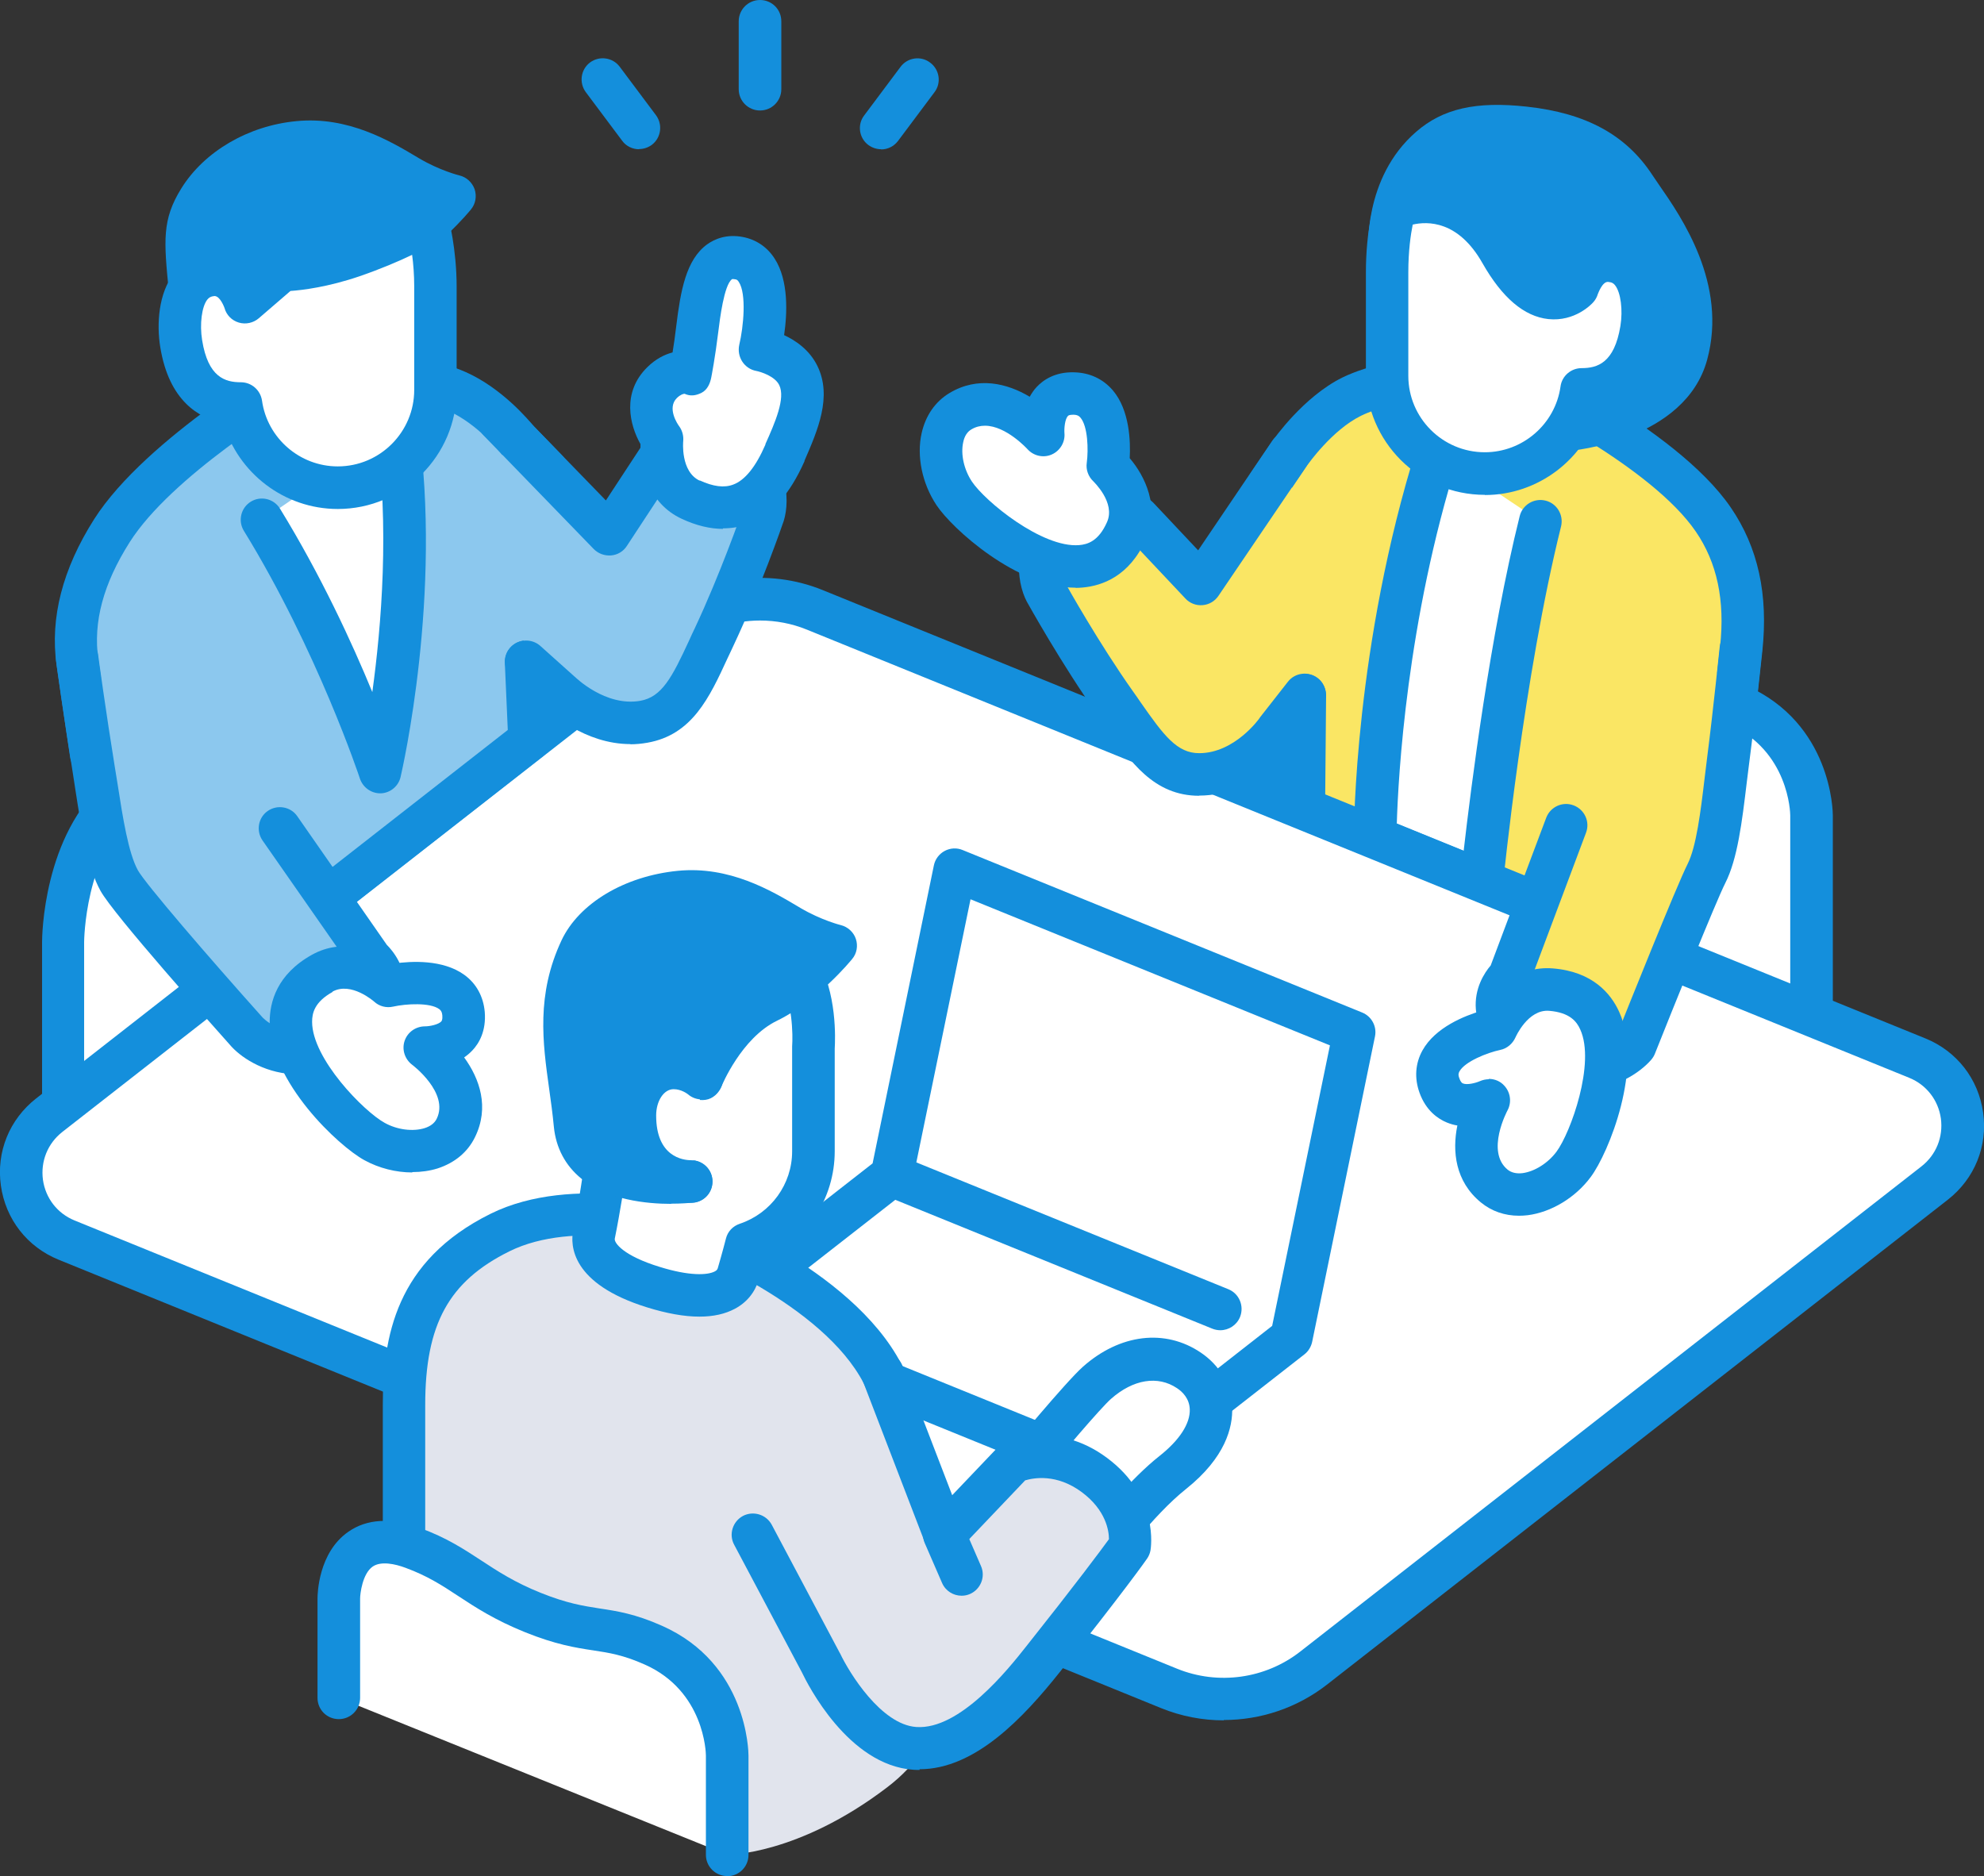
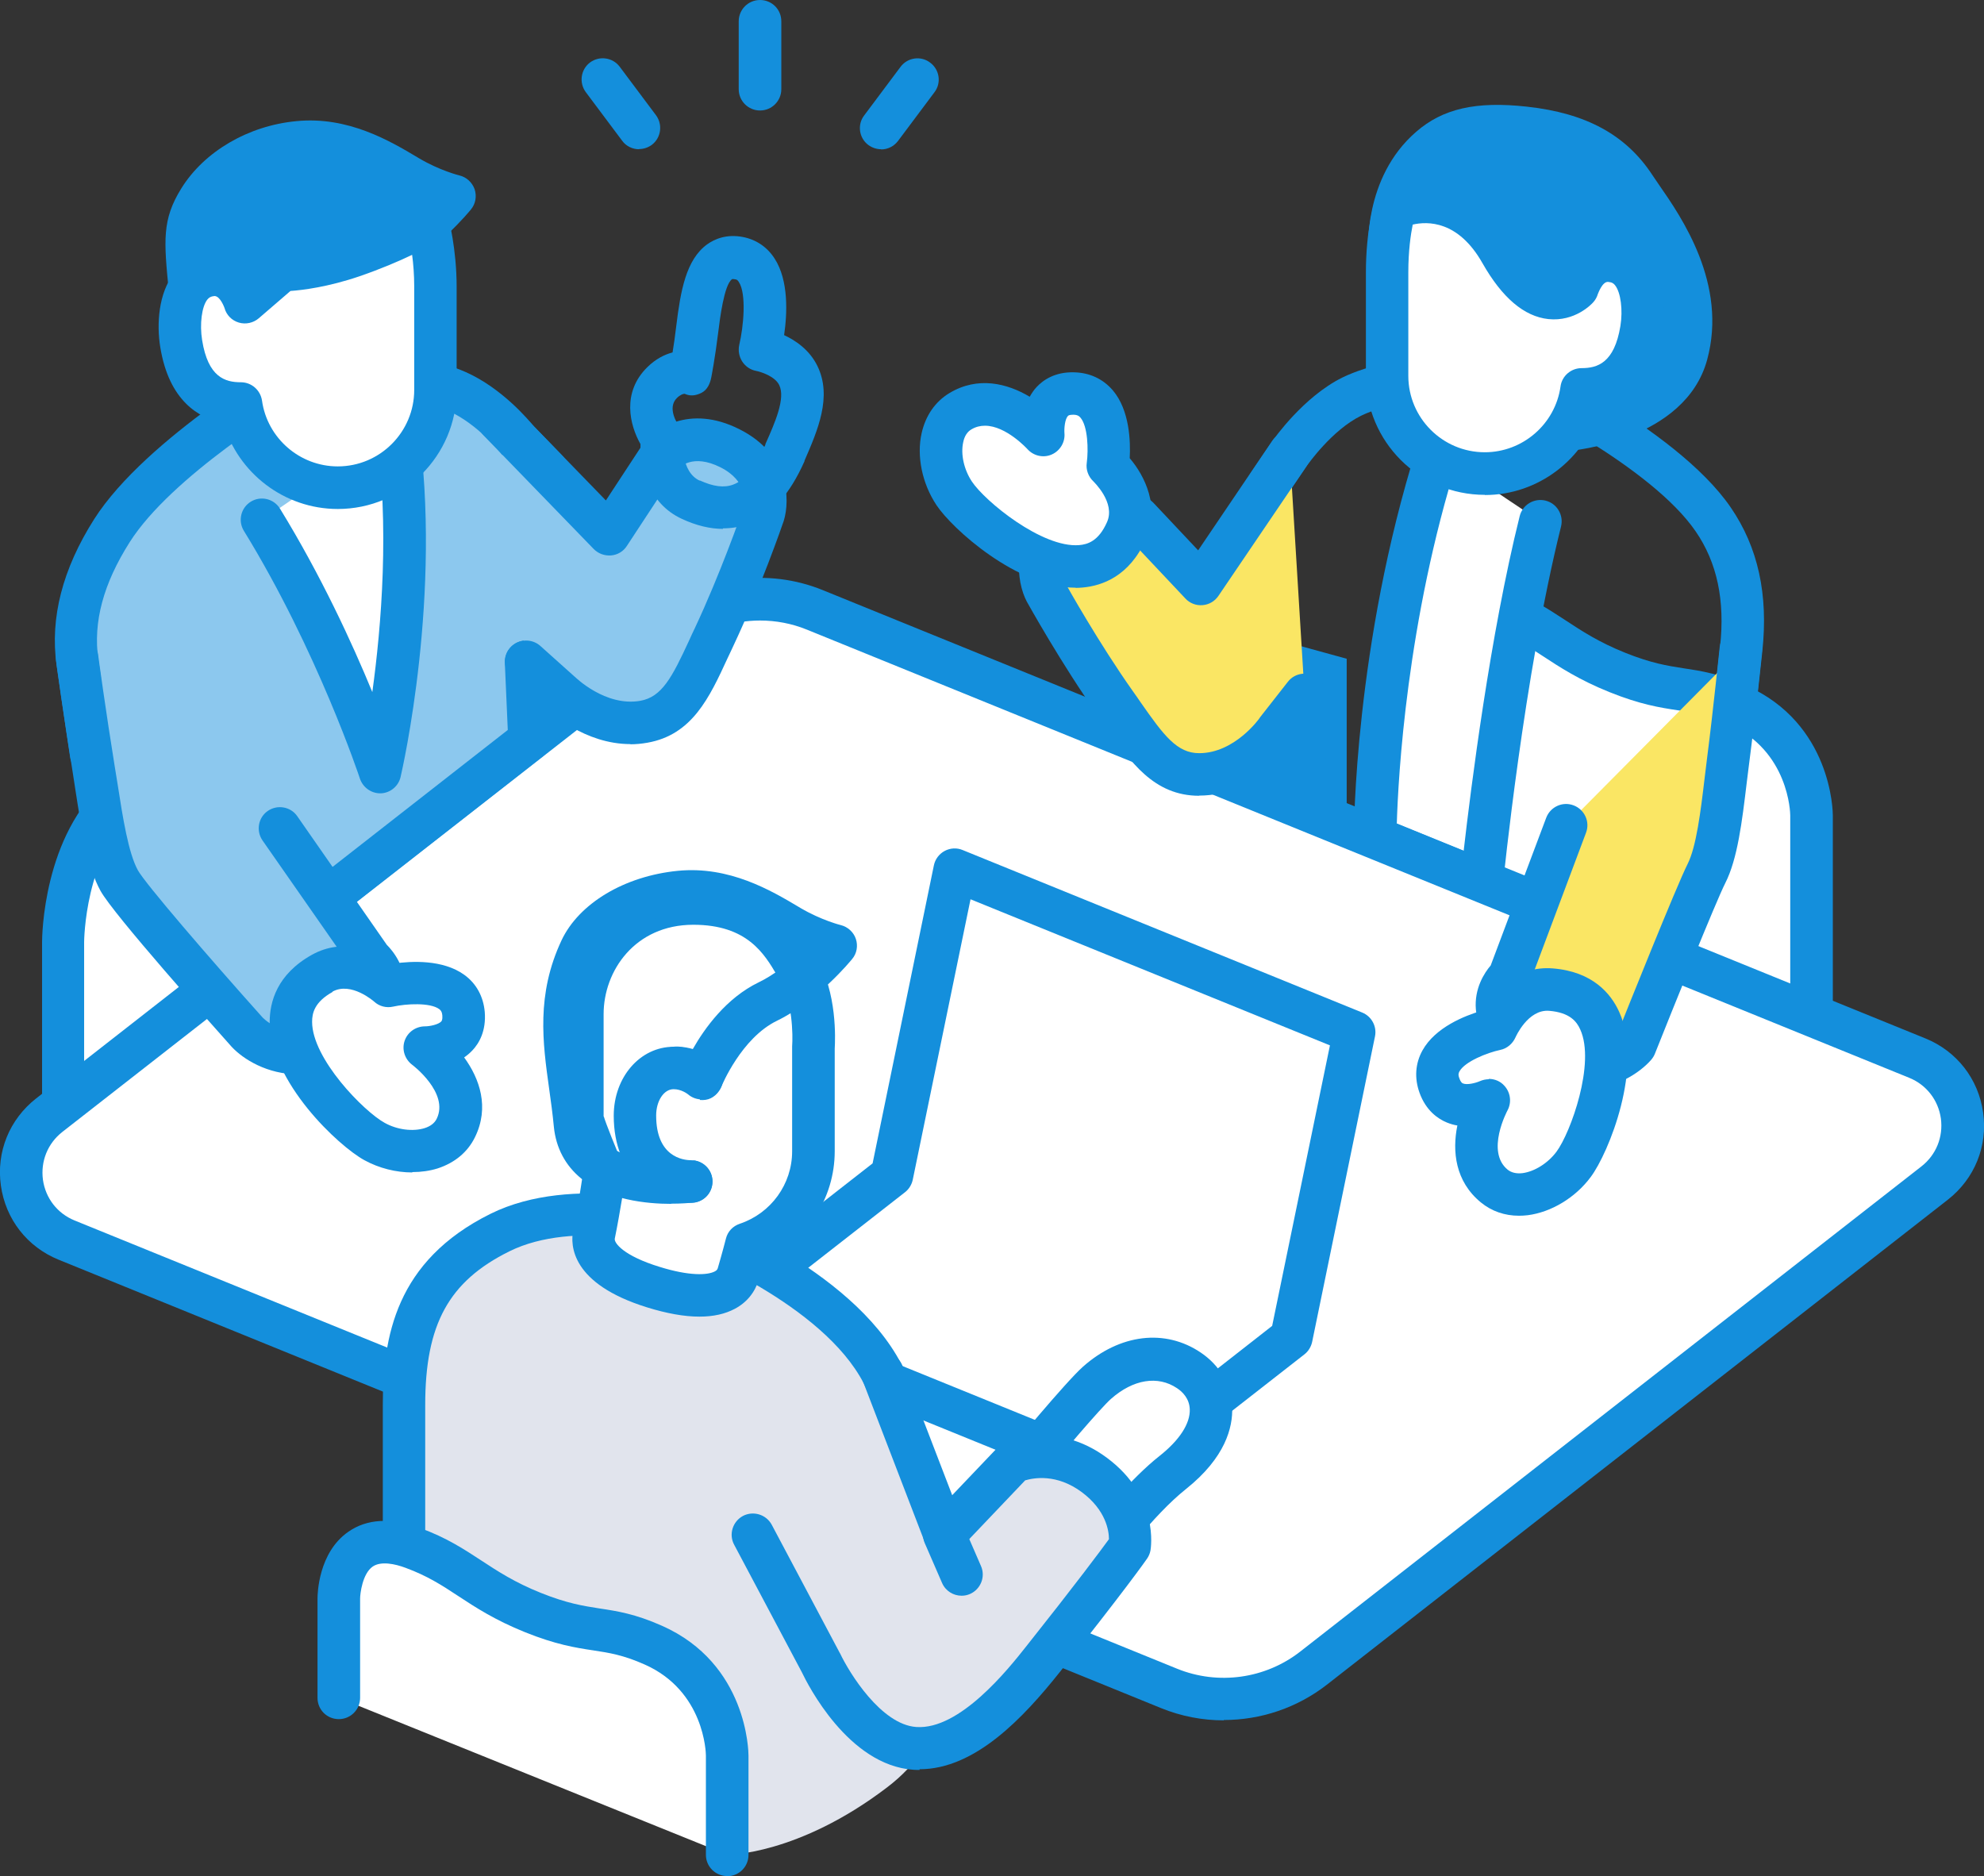
<svg xmlns="http://www.w3.org/2000/svg" id="_レイヤー_2" data-name="レイヤー 2" viewBox="0 0 113.66 107.48">
  <rect x="0" y="0" width="113.66" height="107.48" fill="#333333" stroke="none" />
  <defs>
    <style>
      .cls-1 {
        fill: #148fdc;
      }

      .cls-1, .cls-2, .cls-3, .cls-4, .cls-5 {
        stroke-width: 0px;
      }

      .cls-2 {
        fill: #e1e4ed;
      }

      .cls-3 {
        fill: #fae664;
      }

      .cls-4 {
        fill: #8cc8ee;
      }

      .cls-5 {
        fill: #fff;
      }
    </style>
  </defs>
  <g id="_レイヤー_1-2" data-name="レイヤー 1">
    <g>
      <g>
        <path class="cls-5" d="M99.55,40.39c-2.78-1.23-3.65-.55-6.89-1.86s-4.11-2.69-6.89-3.7c-4.23-1.55-4.23,2.9-4.23,2.9v11.45l22.25,8.99v-11.45s0-4.45-4.23-6.33Z" />
        <path class="cls-1" d="M103.78,59.38c-.67,0-1.22-.54-1.22-1.22v-11.45c0-.14-.08-3.69-3.51-5.21-1.24-.55-2.03-.67-2.95-.81-1-.15-2.14-.33-3.9-1.04-1.74-.7-2.85-1.43-3.84-2.08-.94-.62-1.76-1.15-3.01-1.61-.59-.22-1.4-.4-1.88-.07-.58.4-.72,1.49-.72,1.84v11.44c0,.67-.54,1.22-1.22,1.22s-1.22-.54-1.22-1.22v-11.45c0-.27.05-2.63,1.76-3.82,1.07-.75,2.46-.83,4.11-.22,1.52.55,2.53,1.22,3.51,1.86.93.61,1.9,1.25,3.42,1.86,1.5.6,2.4.74,3.36.89,1,.15,2.04.31,3.57.99,4.9,2.17,4.96,7.22,4.96,7.44v11.45c0,.67-.54,1.22-1.22,1.22Z" />
      </g>
      <polygon class="cls-1" points="77.15 37.74 77.15 49.64 67.17 45.31 73.95 36.86 77.15 37.74" />
      <g>
-         <path class="cls-3" d="M86.1,21.2s9.03,4.16,12.04,8.55c1.49,2.17,1.9,4.66,1.6,7.43-.28,2.65-.5,4.51-.5,4.51l-11.28,10.83-13.29-5.07.07-7.63-1.54,1.74-.5-13.85,1.2-1.77s1.55-2.24,3.53-3.22c2.79-1.37,8.67-1.52,8.67-1.52Z" />
        <path class="cls-1" d="M87.96,53.74c-.15,0-.29-.03-.43-.08l-13.29-5.07c-.48-.18-.79-.64-.78-1.15l.04-4.7c-.23.06-.48.05-.71-.03-.47-.17-.79-.6-.8-1.1l-.5-13.85c0-.26.06-.51.21-.73l1.2-1.77c.08-.11,1.76-2.52,4-3.63,3-1.47,8.93-1.64,9.18-1.64.19,0,.37.03.54.11.38.18,9.37,4.35,12.53,8.97,1.57,2.29,2.16,4.99,1.81,8.25-.28,2.65-.5,4.52-.5,4.52-.03.28-.16.54-.37.74l-11.29,10.83c-.23.22-.53.34-.84.34ZM75.9,46.62l11.78,4.49,10.41-9.99c.08-.7.24-2.19.45-4.07.29-2.66-.17-4.82-1.4-6.61-2.52-3.67-9.83-7.31-11.29-8.01-1.77.07-5.91.42-7.88,1.39-1.67.82-3.05,2.8-3.07,2.82l-.97,1.43.39,10.62c.27-.1.58-.11.87,0,.47.18.78.64.78,1.15l-.06,6.79Z" />
      </g>
      <g>
        <path class="cls-5" d="M82.35,25.94c-3.57,11.33-3.57,22.06-3.57,22.06l6.1,2.48s1.17-11.89,3.35-20.62l-5.88-3.93Z" />
        <path class="cls-1" d="M84.88,51.7c-.16,0-.31-.03-.46-.09l-6.1-2.48c-.46-.19-.76-.63-.76-1.13,0-.45.04-11.05,3.62-22.43.2-.64.89-1,1.53-.8.64.2,1,.89.8,1.53-2.92,9.26-3.41,18.2-3.49,20.89l3.83,1.56c.41-3.57,1.51-12.36,3.21-19.18.16-.65.82-1.05,1.48-.89.65.16,1.05.82.89,1.48-2.13,8.54-3.31,20.33-3.32,20.44-.04.38-.25.72-.58.92-.19.12-.41.18-.63.18Z" />
      </g>
      <g>
        <g>
          <path class="cls-1" d="M88.14,18.83l-1.57-.18s-1.76-3.81-4.28-5.04c-2.13-1.03-2.69.85-2.69.85,0,0-.3-3.71,2.32-5.99,1.28-1.11,2.86-1.43,5.41-1.15,2.62.29,4.85,1.15,6.31,3.39,1.03,1.58,4.13,5.33,2.97,9.58-1.05,3.86-6.9,4.34-6.9,4.34l-1.58-5.81Z" />
          <path class="cls-1" d="M89.72,25.86c-.54,0-1.03-.36-1.17-.9l-1.36-5.01-.75-.09c-.42-.05-.79-.31-.97-.7-.44-.95-1.97-3.61-3.7-4.45-.4-.19-.65-.21-.76-.17-.12.05-.21.22-.24.3-.14.58-.67.93-1.27.88-.6-.05-1.06-.56-1.11-1.16-.01-.18-.32-4.36,2.74-7.01,1.53-1.33,3.43-1.76,6.34-1.44,3.4.37,5.69,1.62,7.2,3.93.11.16.24.35.38.56,1.28,1.84,3.93,5.67,2.75,10.01-1.26,4.63-7.7,5.21-7.97,5.23-.03,0-.07,0-.1,0ZM87.36,17.52l.92.11c.49.06.91.41,1.04.89l1.29,4.76c1.5-.3,4.25-1.14,4.84-3.29.88-3.24-1.25-6.33-2.4-7.98-.16-.23-.3-.43-.42-.61-1.1-1.68-2.77-2.55-5.43-2.85-2.57-.28-3.64.14-4.47.86-.9.78-1.38,1.79-1.63,2.69.49,0,1.06.11,1.73.43,2.23,1.08,3.88,3.77,4.54,5Z" />
        </g>
        <g>
          <path class="cls-5" d="M86,14.48c2.4,4.24,4.38,2.02,4.38,2.02,0,0,.47-1.66,1.85-1.56,1.9.14,2.02,2.62,1.81,3.93-.44,2.72-1.93,3.43-3.42,3.43-.38,2.73-2.72,4.82-5.54,4.82-3.09,0-5.6-2.51-5.6-5.6v-5.92c0-2.32.44-3.66.44-3.66,0,0,3.65-1.8,6.09,2.53Z" />
-           <path class="cls-1" d="M85.06,28.35c-3.76,0-6.81-3.06-6.81-6.81v-5.92c0-2.48.48-3.98.5-4.04.1-.31.33-.57.62-.71,1.62-.8,5.31-1.19,7.69,3.02h0c.98,1.73,1.7,1.95,1.89,1.98.16.02.3-.03.4-.08.39-.92,1.34-2.17,2.97-2.05.87.06,1.6.45,2.13,1.12.9,1.14,1,2.93.79,4.22-.5,3.08-2.21,4.08-3.62,4.36-.83,2.86-3.49,4.92-6.55,4.92ZM80.93,12.88c-.11.55-.25,1.48-.25,2.73v5.92c0,2.42,1.97,4.38,4.38,4.38,2.18,0,4.04-1.62,4.34-3.77.08-.6.6-1.05,1.21-1.05.9,0,1.87-.29,2.22-2.41.15-.92.02-1.92-.3-2.33-.08-.11-.18-.18-.4-.2-.34-.03-.58.68-.59.69-.05.17-.14.34-.26.47-.1.12-1.06,1.13-2.58.97-1.39-.15-2.65-1.23-3.77-3.2h0c-1.39-2.46-3.16-2.41-4.01-2.21Z" />
+           <path class="cls-1" d="M85.06,28.35c-3.76,0-6.81-3.06-6.81-6.81v-5.92c0-2.48.48-3.98.5-4.04.1-.31.33-.57.62-.71,1.62-.8,5.31-1.19,7.69,3.02h0c.98,1.73,1.7,1.95,1.89,1.98.16.02.3-.03.4-.08.39-.92,1.34-2.17,2.97-2.05.87.06,1.6.45,2.13,1.12.9,1.14,1,2.93.79,4.22-.5,3.08-2.21,4.08-3.62,4.36-.83,2.86-3.49,4.92-6.55,4.92ZM80.93,12.88c-.11.55-.25,1.48-.25,2.73v5.92c0,2.42,1.97,4.38,4.38,4.38,2.18,0,4.04-1.62,4.34-3.77.08-.6.6-1.05,1.21-1.05.9,0,1.87-.29,2.22-2.41.15-.92.02-1.92-.3-2.33-.08-.11-.18-.18-.4-.2-.34-.03-.58.68-.59.69-.05.17-.14.34-.26.47-.1.12-1.06,1.13-2.58.97-1.39-.15-2.65-1.23-3.77-3.2c-1.39-2.46-3.16-2.41-4.01-2.21Z" />
        </g>
      </g>
      <g>
        <path class="cls-5" d="M17.71,37.21c-2.17,1.56-2.85,3.38-5.38,5.36-2.54,1.98-3.21,1.23-5.38,3.06-3.31,2.79-3.31,8.35-3.31,8.35v9.29l17.38-13.58v-9.29s0-5.56-3.31-3.18Z" />
        <path class="cls-1" d="M3.63,64.48c-.67,0-1.22-.54-1.22-1.22v-9.29c0-.25.04-6.16,3.74-9.28,1.24-1.05,2.09-1.37,2.9-1.68.72-.27,1.39-.53,2.52-1.41,1.17-.92,1.93-1.81,2.65-2.67.77-.91,1.56-1.85,2.77-2.72,1.5-1.08,2.61-.9,3.28-.56,1.86.96,1.96,4.11,1.96,4.73v9.29c0,.67-.54,1.22-1.22,1.22s-1.22-.54-1.22-1.22v-9.29c0-1.19-.35-2.41-.64-2.56,0,0-.22-.01-.75.37-.96.69-1.6,1.44-2.33,2.31-.77.91-1.64,1.95-3.02,3.02-1.42,1.11-2.34,1.46-3.15,1.77-.71.27-1.27.48-2.2,1.26-2.84,2.4-2.88,7.37-2.88,7.42v9.29c0,.67-.54,1.22-1.22,1.22Z" />
      </g>
      <g>
        <path class="cls-5" d="M2.82,63.89l35.58-27.79c2.35-1.84,5.51-2.28,8.28-1.15l63.16,25.68c2.97,1.21,3.52,5.18,1,7.15l-35.58,27.79c-2.35,1.84-5.51,2.28-8.28,1.15L3.82,71.05c-2.97-1.21-3.52-5.18-1-7.15Z" />
        <path class="cls-1" d="M70.11,98.56c-1.21,0-2.44-.23-3.59-.7L3.36,72.17c-1.8-.73-3.04-2.32-3.31-4.25-.27-1.93.49-3.79,2.02-4.99l35.58-27.8c2.69-2.1,6.33-2.61,9.49-1.32l63.16,25.68c1.8.73,3.04,2.32,3.31,4.25.27,1.93-.49,3.79-2.02,4.99l-35.58,27.79c-1.71,1.33-3.79,2.02-5.9,2.02ZM43.54,35.55c-1.57,0-3.12.52-4.39,1.51L3.57,64.85h0c-.84.66-1.25,1.68-1.11,2.74.15,1.06.83,1.93,1.81,2.33l63.16,25.68c2.36.96,5.07.58,7.07-.99l35.58-27.79c.84-.66,1.25-1.68,1.11-2.74-.15-1.06-.83-1.93-1.81-2.33l-63.16-25.68c-.86-.35-1.77-.52-2.68-.52ZM2.82,63.89h0,0Z" />
      </g>
      <g>
        <path class="cls-1" d="M36.61,8.55c-.37,0-.74-.17-.97-.49l-2.08-2.78c-.4-.54-.29-1.3.24-1.7.54-.4,1.3-.29,1.7.24l2.08,2.78c.4.54.29,1.3-.24,1.7-.22.16-.48.24-.73.24Z" />
        <path class="cls-1" d="M50.48,8.55c-.25,0-.51-.08-.73-.24-.54-.4-.65-1.17-.24-1.7l2.08-2.78c.4-.54,1.17-.65,1.7-.24.54.4.65,1.17.24,1.7l-2.08,2.78c-.24.32-.6.49-.97.49Z" />
        <path class="cls-1" d="M43.54,6.33c-.67,0-1.22-.54-1.22-1.22V1.22c0-.67.54-1.22,1.22-1.22s1.22.54,1.22,1.22v3.89c0,.67-.54,1.22-1.22,1.22Z" />
      </g>
      <g>
        <path class="cls-4" d="M17.48,21.22s-8.21,4.7-11.06,9.19c-1.41,2.23-2.37,4.77-1.97,7.53.38,2.63.78,5.29.78,5.29l11.13,10.1,13.98-10.92-.2-4.49,1.92,1.72-.76-12.71-1.64-1.69s-1.45-1.89-3.47-2.79c-2.84-1.27-8.72-1.22-8.72-1.22Z" />
        <path class="cls-1" d="M16.36,54.54c-.29,0-.59-.11-.82-.32l-11.13-10.1c-.21-.19-.34-.44-.39-.72,0-.03-.41-2.69-.78-5.3-.38-2.69.34-5.5,2.15-8.35,2.98-4.69,11.14-9.4,11.48-9.59.18-.1.38-.16.59-.16.25,0,6.18-.04,9.23,1.32,2.08.93,3.59,2.74,3.89,3.1l1.6,1.65c.2.21.32.48.34.77l.76,12.71c.03.49-.24.95-.69,1.17-.36.17-.77.16-1.11-.03l.07,1.64c.02.39-.16.77-.47,1.01l-13.98,10.92c-.22.17-.49.26-.75.26ZM6.36,42.61l10.05,9.12,12.68-9.91-.17-3.86c-.02-.49.25-.94.7-1.15.34-.16.73-.15,1.05,0l-.56-9.37-1.33-1.37s-.06-.07-.09-.11c-.01-.01-1.3-1.66-3-2.42-2-.89-6.1-1.1-7.89-1.11-1.42.85-7.99,4.88-10.37,8.63-1.51,2.38-2.1,4.57-1.8,6.71.28,1.98.58,3.99.71,4.85Z" />
      </g>
      <g>
        <path class="cls-5" d="M22.76,24.48l-7.74,5.31c4.33,7.04,6.77,14.45,6.77,14.45,0,0,2.36-10.15.98-19.76Z" />
        <path class="cls-1" d="M21.78,45.45c-.52,0-.99-.34-1.16-.84-.02-.07-2.45-7.37-6.65-14.2-.35-.57-.17-1.32.4-1.67.57-.35,1.32-.17,1.67.4,2.34,3.81,4.13,7.69,5.29,10.51.52-3.78,1-9.51.21-15-.1-.67.37-1.28,1.03-1.38.66-.1,1.28.37,1.38,1.03,1.4,9.72-.9,19.78-1,20.21-.12.53-.59.92-1.13.94-.02,0-.04,0-.05,0Z" />
      </g>
      <g>
        <path class="cls-4" d="M36.89,41.35c2.13-.38,2.85-2.38,4.01-4.84,1.56-3.31,2.84-7.04,2.84-7.04,0,0,.77-2.44-1.92-3.79-2.7-1.36-4.05.56-4.05.56l-2.88,4.38-6.33-6.52,1.58,13.82,1.92,1.72s2.14,2.19,4.82,1.71Z" />
        <path class="cls-1" d="M36.12,42.63c-2.63,0-4.6-1.82-4.89-2.11l-1.9-1.7c-.5-.45-.54-1.22-.09-1.72.45-.5,1.22-.54,1.72-.09l1.92,1.72s.04.04.06.05c.01.01,1.74,1.72,3.74,1.37,1.24-.22,1.82-1.34,2.8-3.46.1-.23.21-.46.32-.69,1.44-3.06,2.66-6.53,2.78-6.89.08-.28.3-1.53-1.31-2.34-1.58-.79-2.34-.03-2.51.17l-2.85,4.34c-.2.31-.53.51-.9.54-.37.03-.73-.1-.99-.36l-6.33-6.53c-.47-.48-.46-1.25.03-1.72.48-.47,1.25-.46,1.72.03l5.27,5.43,2.04-3.11s.01-.02.02-.03c.68-.96,2.71-2.39,5.59-.94,2.87,1.44,2.91,4.06,2.54,5.25-.06.18-1.33,3.86-2.9,7.19-.11.23-.21.46-.32.68-1.04,2.26-2.03,4.39-4.59,4.84-.34.06-.66.09-.98.09Z" />
      </g>
      <g>
-         <path class="cls-5" d="M39.57,28.63c-1.95-.9-1.65-3.5-1.65-3.5,0,0-1.38-1.86,0-3.21.83-.8,1.62-.54,1.62-.54,0,0,.21-1.07.39-2.51.27-2.15.62-4.4,2.4-4.06,2.36.46,1.2,5.25,1.2,5.25,0,0,1.62.28,2.21,1.48.62,1.28-.11,2.91-.78,4.43-.97,2.21-2.5,4-5.39,2.67Z" />
        <path class="cls-1" d="M41.42,30.3c-.74,0-1.53-.19-2.35-.57h0c-1.94-.89-2.4-2.94-2.38-4.29-.61-1.08-1.09-2.95.4-4.41.49-.48.99-.72,1.44-.84.07-.41.14-.92.21-1.5.25-2.04.56-3.81,1.77-4.69.41-.29,1.09-.61,2.06-.42.76.15,1.39.58,1.81,1.24.81,1.26.72,3.15.54,4.38.67.31,1.46.85,1.91,1.77.86,1.77,0,3.71-.74,5.42v.03c-.85,1.91-1.9,3.09-3.22,3.59-.46.18-.95.26-1.46.26ZM40.08,27.52c.78.36,1.41.44,1.93.24.67-.25,1.29-1.02,1.84-2.29v-.03c.55-1.23,1.16-2.62.79-3.38-.25-.51-1.06-.76-1.32-.81-.33-.06-.62-.26-.8-.54-.18-.28-.24-.62-.17-.95.25-1.05.42-2.92-.02-3.6-.07-.12-.13-.15-.23-.16-.02,0-.14-.03-.17,0-.45.33-.69,2.28-.78,3.01-.18,1.47-.39,2.55-.4,2.6-.07.37-.23.73-.57.9-.33.16-.63.2-.96.05-.07,0-.23.04-.44.24-.59.58.05,1.52.13,1.62.18.25.26.56.23.86,0,0-.17,1.74.95,2.26h0Z" />
      </g>
      <g>
        <path class="cls-4" d="M14.15,59.14s2.4,2.58,5.91.17c3.51-2.4,1.18-4.37,1.18-4.37l-5.21-7.47-11.63-9.8s.47,3.42.96,6.42c.4,2.43.71,5.01,1.46,6.37.73,1.32,7.33,8.69,7.33,8.69Z" />
        <path class="cls-1" d="M17.09,61.55c-1.78,0-3.16-.87-3.82-1.58-1.13-1.27-6.75-7.56-7.51-8.93-.75-1.35-1.08-3.47-1.43-5.72-.05-.35-.11-.69-.16-1.04-.48-2.98-.96-6.41-.96-6.45-.09-.67.37-1.28,1.04-1.37.66-.09,1.28.37,1.37,1.04,0,.03.47,3.44.95,6.39.06.35.11.7.17,1.05.3,1.94.62,3.94,1.16,4.92.43.77,4,4.92,7.15,8.44.22.22,1.85,1.7,4.33,0,.87-.6,1.37-1.19,1.41-1.68.03-.43-.34-.77-.34-.78-.08-.07-.14-.13-.2-.22l-5.21-7.47c-.38-.55-.25-1.31.3-1.69.55-.38,1.31-.25,1.69.3l5.13,7.37c.34.34,1.11,1.26,1.05,2.6-.07,1.3-.89,2.5-2.46,3.58-1.32.9-2.57,1.24-3.67,1.24Z" />
      </g>
      <g>
        <path class="cls-5" d="M18.46,55.76c1.88-1.05,3.8.74,3.8.74,0,0,4.08-.93,4.3,1.59.17,1.98-2.22,1.94-2.22,1.94,0,0,2.97,2.18,1.78,4.6-.74,1.51-3,1.67-4.65.77-1.9-1.04-7.7-7.02-3-9.64Z" />
        <path class="cls-1" d="M23.62,67.17c-.93,0-1.9-.24-2.74-.7-1.49-.81-5.41-4.48-5.43-7.92,0-1.14.41-2.73,2.42-3.85h0c1.78-.99,3.62-.28,4.72.5.97-.14,2.78-.24,4.01.65.69.5,1.09,1.24,1.17,2.12.09,1.1-.33,1.81-.71,2.21-.15.16-.31.29-.47.4.89,1.22,1.46,2.86.62,4.57-.42.86-1.16,1.47-2.14,1.79-.45.14-.94.21-1.45.21ZM19.05,56.83h0c-1.04.58-1.17,1.22-1.17,1.71,0,2.12,2.97,5.14,4.16,5.79.72.4,1.62.51,2.29.3.34-.11.57-.29.69-.54.72-1.48-1.39-3.08-1.41-3.09-.42-.32-.6-.87-.43-1.37s.64-.83,1.17-.83c.27,0,.76-.1.93-.28.02-.03.08-.09.06-.34-.02-.23-.1-.31-.18-.37-.52-.38-1.88-.31-2.64-.14-.39.09-.8-.02-1.09-.29,0,0-1.31-1.16-2.38-.57Z" />
      </g>
      <g>
        <path class="cls-3" d="M68.7,44.38c2.73,0,4.45-2.52,4.45-2.52l1.59-2.03-.85-13.88-5.1,7.52-3.59-3.81s-1.66-1.65-4.08.15c-2.42,1.8-1.24,4.07-1.24,4.07,0,0,1.91,3.45,4.02,6.44,1.57,2.22,2.63,4.07,4.79,4.07Z" />
        <path class="cls-1" d="M68.7,45.59c-2.59,0-3.94-1.93-5.36-3.97-.14-.2-.28-.4-.43-.61-2.12-3-4.01-6.41-4.09-6.55-.59-1.13-1-3.72,1.57-5.63,2.58-1.92,4.83-.87,5.67-.04,0,0,.02.02.03.03l2.55,2.71,4.24-6.27c.38-.56,1.13-.7,1.69-.33.56.38.7,1.13.33,1.69l-5.1,7.52c-.21.31-.54.5-.91.53-.37.03-.73-.11-.98-.38l-3.57-3.79c-.16-.14-1.05-.8-2.49.27-1.44,1.08-1.01,2.27-.88,2.53.18.33,1.98,3.54,3.93,6.3.15.21.3.42.44.63,1.34,1.92,2.09,2.92,3.36,2.92,2.03,0,3.44-1.98,3.45-2,.01-.02.03-.04.04-.06l1.59-2.03c.41-.53,1.18-.62,1.71-.21.53.41.62,1.18.21,1.71l-1.57,2.01c-.27.37-2.27,3.01-5.43,3.01Z" />
      </g>
      <g>
        <path class="cls-5" d="M64.53,30.41c.88-1.96-1.07-3.72-1.07-3.72,0,0,.57-4.08-1.96-4.14-1.99-.05-1.74,2.39-1.74,2.39,0,0-2.43-2.76-4.74-1.37-1.44.87-1.4,3.14-.36,4.7,1.2,1.81,7.66,7.06,9.86,2.14Z" />
        <path class="cls-1" d="M61.62,33.67c-3.34,0-7.07-3.37-7.97-4.73-.82-1.23-1.15-2.81-.85-4.13.23-1.01.78-1.8,1.59-2.29,1.63-.98,3.31-.56,4.6.21.11-.19.23-.38.39-.55.37-.4,1.05-.88,2.15-.85.9.02,1.66.38,2.22,1.03.97,1.14,1.02,2.94.97,3.89.87,1.02,1.75,2.8.92,4.66-.94,2.1-2.49,2.65-3.62,2.75-.13.01-.26.02-.39.02ZM56.42,24.39c-.26,0-.52.06-.77.21-.24.14-.4.39-.47.74-.15.68.04,1.56.5,2.25.75,1.13,4.02,3.81,6.14,3.64.49-.04,1.12-.23,1.6-1.32h0c.5-1.12-.77-2.31-.78-2.33-.29-.27-.44-.67-.38-1.07.1-.75.06-2.09-.36-2.58-.07-.08-.16-.17-.42-.17-.23,0-.28.05-.3.07-.17.18-.22.69-.2.98.05.52-.25,1.02-.73,1.23-.48.21-1.04.08-1.39-.31-.01-.01-1.22-1.34-2.43-1.34Z" />
      </g>
      <g>
        <path class="cls-3" d="M93.7,59.91s3.39-8.53,4.07-9.87c.7-1.38.93-3.97,1.24-6.41.38-3.01.73-6.45.73-6.45l-10.01,10.09-3.26,8.69s-2.26,2.05,1.33,4.33c3.59,2.28,5.9-.38,5.9-.38Z" />
        <path class="cls-1" d="M90.66,62.43c-1.05,0-2.24-.3-3.52-1.11-1.61-1.02-2.48-2.19-2.59-3.49-.1-1.21.5-2.11.85-2.52l3.18-8.46c.24-.63.94-.95,1.57-.71.63.24.95.94.71,1.57l-3.26,8.69c-.07.18-.18.34-.32.47,0,0,0,0,0,0,0,0-.34.35-.3.77.05.48.57,1.06,1.46,1.63,2.26,1.44,3.76.38,4.21-.03.56-1.4,3.39-8.47,4.03-9.74.5-.99.75-3.01.98-4.96.04-.35.09-.71.13-1.06.38-2.96.72-6.38.73-6.42.07-.67.67-1.16,1.33-1.09.67.07,1.16.67,1.09,1.33,0,.03-.35,3.49-.74,6.48-.04.35-.09.7-.13,1.04-.27,2.26-.53,4.39-1.23,5.77-.54,1.06-3.09,7.41-4.03,9.77-.05.13-.12.24-.21.35-.66.76-2.09,1.72-3.96,1.72Z" />
      </g>
      <g>
        <path class="cls-5" d="M88.85,56.69c-2.14-.17-3.15,2.26-3.15,2.26,0,0-4.1.86-3.24,3.24.67,1.87,2.83.84,2.83.84,0,0-1.79,3.22.3,4.93,1.3,1.06,3.43.26,4.55-1.25,1.3-1.74,4.07-9.59-1.3-10.01Z" />
        <path class="cls-1" d="M87.02,69.65c-.82,0-1.57-.26-2.18-.76-1.48-1.21-1.65-2.94-1.35-4.41-.2-.03-.4-.09-.6-.17-.51-.21-1.2-.68-1.57-1.71-.3-.84-.24-1.68.17-2.42.74-1.33,2.43-1.99,3.38-2.27.67-1.17,2.05-2.59,4.08-2.43h0c2.29.18,3.34,1.45,3.81,2.49,1.42,3.13-.61,8.1-1.63,9.46-.88,1.19-2.27,2.02-3.61,2.19-.17.02-.34.03-.51.03ZM85.29,61.81c.33,0,.66.13.89.39.36.39.43.96.18,1.42-.01.02-1.26,2.35.01,3.39.21.17.5.24.85.2.69-.09,1.46-.57,1.95-1.23.81-1.09,2.24-5.07,1.36-7-.2-.45-.59-.97-1.78-1.07-1.22-.1-1.92,1.5-1.93,1.52-.16.36-.48.64-.87.72-.76.16-2.03.67-2.34,1.23-.05.09-.09.19,0,.41.08.23.17.27.2.28.23.1.72-.02.97-.13.16-.07.34-.11.51-.11Z" />
      </g>
      <g>
        <polygon class="cls-5" points="54.7 49.84 51.09 67.35 41 75.23 63.89 84.54 73.98 76.65 77.58 59.15 54.7 49.84" />
        <path class="cls-1" d="M63.89,85.75c-.15,0-.31-.03-.46-.09l-22.89-9.31c-.4-.16-.69-.53-.75-.96-.06-.43.11-.86.46-1.13l9.74-7.61,3.51-17.07c.07-.35.3-.66.62-.83.32-.17.7-.19,1.03-.05l22.89,9.31c.54.22.85.8.73,1.37l-3.6,17.5c-.06.28-.22.54-.44.71l-10.09,7.88c-.22.17-.48.26-.75.26ZM43.41,74.89l20.29,8.25,9.18-7.18,3.31-16.07-20.59-8.37-3.31,16.07c-.06.28-.22.54-.44.71l-8.44,6.59ZM51.09,67.35h0,0Z" />
      </g>
      <g>
        <g>
          <path class="cls-1" d="M16.27,19.64l1.57-.18s1.76-3.81,4.28-5.04c2.13-1.03,3.89-3.21,3.89-3.21,0,0-1.27-.31-2.65-1.12-1.46-.87-3.66-2.21-6.29-1.96-2.62.25-4.68,1.68-5.68,3.28-.99,1.6-.78,2.54-.45,6.11.37,3.98,2.7,4.3,2.7,4.3l2.61-2.19Z" />
          <path class="cls-1" d="M13.66,23.05c-.05,0-.11,0-.16-.01-.13-.02-3.29-.5-3.74-5.39-.03-.35-.06-.67-.09-.97-.28-2.89-.4-4.09.72-5.89,1.31-2.11,3.83-3.59,6.59-3.85,2.96-.29,5.35,1.13,6.93,2.07l.1.06c1.18.7,2.3.98,2.31.98.41.1.73.4.87.79.13.4.06.83-.21,1.16-.08.1-1.96,2.4-4.31,3.54-1.74.84-3.26,3.5-3.71,4.45-.18.38-.54.65-.97.7l-1.21.14-2.33,1.95c-.22.18-.5.28-.78.28ZM17.73,9.32c-.18,0-.35,0-.53.03-2.42.23-4.07,1.61-4.76,2.71-.66,1.06-.63,1.62-.36,4.37.03.3.06.63.09.98.18,1.89.83,2.68,1.27,3l2.04-1.71c.18-.15.41-.25.64-.28l.92-.11c.66-1.23,2.3-3.91,4.54-5,.85-.41,1.64-1.04,2.26-1.61-.35-.16-.72-.35-1.1-.57l-.1-.06c-1.27-.75-2.97-1.76-4.92-1.76Z" />
        </g>
        <g>
          <path class="cls-5" d="M20.2,14.68c-2.35.8-4.04.8-4.04.8l-2.12,1.84s-.47-1.66-1.85-1.56c-1.9.14-2.02,2.62-1.81,3.93.44,2.72,1.93,3.43,3.42,3.43.38,2.73,2.72,4.82,5.54,4.82,3.09,0,5.6-2.51,5.6-5.6v-5.92c0-2.04-.44-3.66-.44-3.66,0,0-1.69,1.03-4.31,1.91Z" />
          <path class="cls-1" d="M19.35,29.16c-3.06,0-5.72-2.06-6.55-4.92-1.41-.28-3.12-1.27-3.62-4.36-.21-1.29-.11-3.08.79-4.22.53-.67,1.26-1.05,2.13-1.12.98-.07,1.72.35,2.23.91l1.03-.89c.22-.19.5-.3.8-.3.01,0,1.54-.02,3.65-.73h0c2.46-.84,4.06-1.79,4.07-1.8.33-.2.73-.23,1.08-.09.35.14.62.44.72.81.02.07.48,1.8.48,3.98v5.92c0,3.76-3.06,6.81-6.81,6.81ZM12.3,16.96s-.01,0-.02,0c-.21.02-.31.09-.4.2-.32.4-.45,1.41-.3,2.33.34,2.12,1.31,2.41,2.22,2.41.61,0,1.12.45,1.21,1.05.3,2.15,2.16,3.77,4.34,3.77,2.42,0,4.38-1.97,4.38-4.38v-5.92c0-.67-.05-1.3-.12-1.82-.77.37-1.8.81-3.02,1.23h0c-1.79.61-3.24.79-3.95.84l-1.81,1.56c-.31.27-.75.37-1.15.25-.4-.12-.71-.43-.82-.84h0s-.24-.68-.57-.68Z" />
        </g>
      </g>
      <g>
        <g>
          <path class="cls-2" d="M54.04,96.44s-1.74-2.54-2.07-5.94c-.36-3.61.23-8.62-1.4-11.78-2.69-5.2-11.21-8.36-11.21-8.36,0,0-6.32-1.9-10.71.27-4.35,2.16-5.5,5.44-5.5,9.89v16.78l18.51,8.96s4.04.04,9.16-3.86c3.55-2.7,3.22-5.97,3.22-5.97Z" />
          <path class="cls-1" d="M23.15,98.52c-.67,0-1.22-.54-1.22-1.22v-16.78c0-3.92.73-8.28,6.17-10.98,4.76-2.36,11.32-.43,11.6-.35.03,0,.05.02.07.02.37.14,8.99,3.39,11.87,8.94,1.27,2.46,1.33,5.81,1.39,8.77.02,1.24.04,2.41.15,3.44.3,3.03,1.85,5.35,1.87,5.37.38.56.23,1.31-.32,1.69-.55.38-1.31.24-1.69-.32-.08-.11-1.92-2.84-2.28-6.51-.11-1.13-.13-2.35-.16-3.64-.05-2.83-.11-5.75-1.12-7.7-2.35-4.54-9.91-7.53-10.52-7.77-.5-.14-6.05-1.64-9.78.21-3.47,1.72-4.82,4.18-4.82,8.8v16.78c0,.67-.54,1.22-1.22,1.22Z" />
        </g>
        <g>
          <path class="cls-5" d="M37.42,94.24c-2.78-1.23-3.65-.55-6.89-1.86-3.25-1.31-4.11-2.69-6.89-3.7-4.23-1.55-4.23,2.9-4.23,2.9v5.69l22.25,8.99v-5.69s0-4.45-4.23-6.33Z" />
          <path class="cls-1" d="M41.66,107.48c-.67,0-1.22-.54-1.22-1.22v-5.69c0-.14-.08-3.69-3.51-5.21-1.24-.55-2.03-.67-2.95-.81-1-.15-2.14-.33-3.9-1.04-1.74-.7-2.85-1.43-3.84-2.08-.94-.62-1.76-1.15-3.01-1.61-.59-.22-1.4-.4-1.88-.07-.59.41-.72,1.57-.72,1.83v5.69c0,.67-.54,1.22-1.22,1.22s-1.22-.54-1.22-1.22v-5.69c0-.27.05-2.63,1.76-3.82,1.07-.75,2.46-.83,4.11-.22,1.52.55,2.53,1.22,3.51,1.86.93.61,1.9,1.25,3.42,1.86,1.5.6,2.4.74,3.36.89,1,.15,2.04.31,3.57.99,4.9,2.17,4.96,7.22,4.96,7.44v5.69c0,.67-.54,1.22-1.22,1.22Z" />
        </g>
        <g>
          <g>
            <path class="cls-5" d="M33.37,64.09v-6.01c0-3.09,2.3-6.34,6.36-6.34s5.24,2.5,6,3.76c1.08,1.79.87,4.53.87,4.53v5.92c0,2.47-1.6,4.57-3.83,5.31,0,0-.26.97-.47,1.7-.42,1.41-2.36,1.55-4.87.77-2.82-.88-3.59-2.08-3.4-3.03.3-1.51.59-3.4.59-3.4,0,0-1.17-2.73-1.24-3.22Z" />
            <path class="cls-1" d="M40.06,75.43c-.86,0-1.86-.18-2.99-.53-4.35-1.35-4.41-3.55-4.23-4.43.22-1.09.43-2.39.52-3-.73-1.72-1.14-2.8-1.19-3.22,0-.06-.01-.11-.01-.17v-6.01c0-3.71,2.83-7.55,7.57-7.55,4.48,0,6.11,2.76,6.89,4.09.05.09.1.18.15.26,1.2,1.98,1.08,4.7,1.05,5.2v5.88c0,2.71-1.59,5.13-4.03,6.22-.09.34-.21.77-.32,1.14-.22.73-.69,1.31-1.37,1.67-.56.3-1.23.45-2.03.45ZM34.59,63.96c.12.41.67,1.78,1.14,2.88.09.21.12.44.09.66-.01.08-.29,1.94-.6,3.46-.05.25.51.99,2.57,1.62,1.7.53,2.74.48,3.16.26.12-.06.16-.13.18-.22.21-.71.46-1.66.46-1.67.1-.4.4-.71.79-.84,1.79-.6,3-2.27,3-4.15v-5.92s0-.06,0-.09c.05-.66.02-2.62-.7-3.8-.05-.09-.11-.18-.17-.28-.72-1.22-1.7-2.89-4.79-2.89-3.34,0-5.14,2.64-5.14,5.12v5.87Z" />
          </g>
          <g>
-             <path class="cls-1" d="M38.8,61.18c.93.06,1.42.59,1.42.59,0,0,1.25-3.17,3.77-4.39,2.13-1.03,3.89-3.21,3.89-3.21,0,0-1.27-.31-2.65-1.12-1.46-.87-3.66-2.21-6.29-1.96-2.62.25-4.87,1.58-5.68,3.28-1.67,3.55-.66,6.5-.33,10.06.37,3.98,6.67,3.25,6.67,3.25,0,0-.55.09-1.71-.47-1.16-.56-.04-6.09.89-6.04Z" />
            <path class="cls-1" d="M38.46,68.97c-1.41,0-3.64-.22-5.16-1.45-.91-.74-1.45-1.76-1.57-2.96-.07-.74-.17-1.48-.27-2.18-.37-2.65-.75-5.4.71-8.51,1-2.12,3.61-3.68,6.66-3.98,2.96-.29,5.35,1.13,6.93,2.07l.1.06c1.19.7,2.3.98,2.31.98.4.1.73.4.86.79.13.39.06.83-.21,1.15-.08.1-1.96,2.4-4.31,3.54-2.04.99-3.16,3.72-3.17,3.74-.16.4-.49.73-.92.79-.42.06-.82-.07-1.09-.39-.02-.02-.07-.05-.14-.09-.37.92-.72,2.95-.54,3.7.51.22.78.24.84.25.64-.06,1.22.4,1.31,1.04.09.65-.35,1.26-1.01,1.37-.03,0-.06,0-.11.01-.18.02-.64.06-1.24.06ZM39.49,66.48s-.06,0-.07,0c.02,0,.03,0,.05,0,0,0,.01,0,.02,0ZM39.6,52.28c-.18,0-.35,0-.53.03-2.14.21-4.07,1.27-4.69,2.59-1.15,2.45-.85,4.62-.5,7.13.1.74.21,1.5.28,2.29.05.55.26.96.67,1.29.37.3.86.51,1.39.65-.14-1.34.21-2.89.38-3.55.32-1.22.9-2.84,2.28-2.75.3.02.57.07.81.14.67-1.18,1.91-2.92,3.77-3.82.85-.41,1.64-1.04,2.26-1.61-.35-.16-.72-.35-1.1-.57l-.1-.06c-1.27-.75-2.97-1.76-4.92-1.76ZM39.35,62.63h0,0Z" />
          </g>
          <g>
            <path class="cls-5" d="M40.22,61.77s-.65-.59-1.62-.59c-1.27,0-2.22,1.21-2.22,2.73,0,2.76,1.74,3.77,3.23,3.77l.61-5.92Z" />
            <path class="cls-1" d="M39.61,68.91c-2.14,0-4.45-1.56-4.45-4.99,0-2.21,1.51-3.95,3.43-3.95,1.4,0,2.34.81,2.44.9.5.45.53,1.22.08,1.72-.45.49-1.21.53-1.7.1-.03-.02-.37-.29-.82-.29-.56,0-1,.67-1,1.51,0,2.37,1.54,2.56,2.01,2.56.67,0,1.22.54,1.22,1.22s-.54,1.22-1.22,1.22Z" />
          </g>
        </g>
      </g>
      <g>
        <path class="cls-5" d="M62.91,89.03s2.21-3.04,4.27-4.68c2.95-2.34,2.57-4.74.92-5.85-1.63-1.1-3.63-.74-5.27.71-.93.83-4.4,5.04-4.4,5.04l-1.15,2.4.64,2.38h4.99Z" />
        <path class="cls-1" d="M62.91,90.25h-4.99c-.55,0-1.03-.37-1.17-.9l-.64-2.38c-.08-.28-.05-.58.08-.84l1.15-2.4c.04-.09.1-.17.16-.25.36-.44,3.56-4.31,4.54-5.18,2.12-1.88,4.71-2.19,6.75-.81,1.1.74,1.76,1.88,1.8,3.14.04,1.14-.38,2.87-2.65,4.68-1.9,1.51-4.02,4.41-4.04,4.44-.23.31-.59.5-.98.5ZM58.86,87.82h3.45c.74-.96,2.45-3.09,4.12-4.41,1.15-.91,1.76-1.86,1.73-2.67-.02-.61-.41-1-.73-1.21-1.1-.74-2.51-.51-3.78.61-.61.54-2.85,3.18-4.18,4.79l-.89,1.86.28,1.04Z" />
      </g>
      <g>
        <path class="cls-2" d="M52.4,100.17c2.91.21,5.66-2.96,7.35-5.08,3.66-4.6,4.96-6.46,4.96-6.46,0,0,.41-2.29-2.01-4.1-2.42-1.8-4.66-.74-4.66-.74l-3.94,4.13-3.54-9.21-7.43,9.21,3.89,7.33s2.19,4.69,5.38,4.91Z" />
        <path class="cls-1" d="M52.68,101.4c-.12,0-.24,0-.36-.01-3.73-.26-6.06-4.91-6.38-5.58l-3.88-7.31c-.32-.59-.09-1.33.5-1.65.59-.31,1.33-.09,1.65.5l3.89,7.33s.02.04.03.05c.53,1.12,2.35,4.07,4.36,4.21,2.49.18,5.27-3.31,6.31-4.63,2.82-3.55,4.25-5.47,4.73-6.13,0-.48-.17-1.66-1.55-2.69-1.45-1.08-2.77-.82-3.25-.68l-3.74,3.93c-.29.3-.71.44-1.12.35-.41-.08-.75-.37-.9-.76l-3.54-9.21c-.24-.63.07-1.33.7-1.57.63-.24,1.33.07,1.57.7l2.85,7.41,2.61-2.74c.1-.11.23-.2.36-.26.12-.06,2.94-1.35,5.91.87,2.99,2.23,2.5,5.17,2.48,5.29-.03.17-.1.34-.2.48-.05.08-1.37,1.94-5.01,6.51-2.07,2.6-4.84,5.55-8.02,5.55Z" />
      </g>
      <path class="cls-1" d="M55.09,91.42c-.47,0-.92-.27-1.12-.73l-.99-2.28c-.27-.62.02-1.33.63-1.6.62-.27,1.33.02,1.6.63l.99,2.28c.27.62-.02,1.33-.63,1.6-.16.07-.32.1-.48.1Z" />
-       <path class="cls-1" d="M69.91,76.21c-.15,0-.31-.03-.46-.09l-18.82-7.65c-.62-.25-.92-.96-.67-1.59.25-.62.96-.92,1.59-.67l18.82,7.65c.62.25.92.96.67,1.59-.19.47-.65.76-1.13.76Z" />
    </g>
  </g>
</svg>